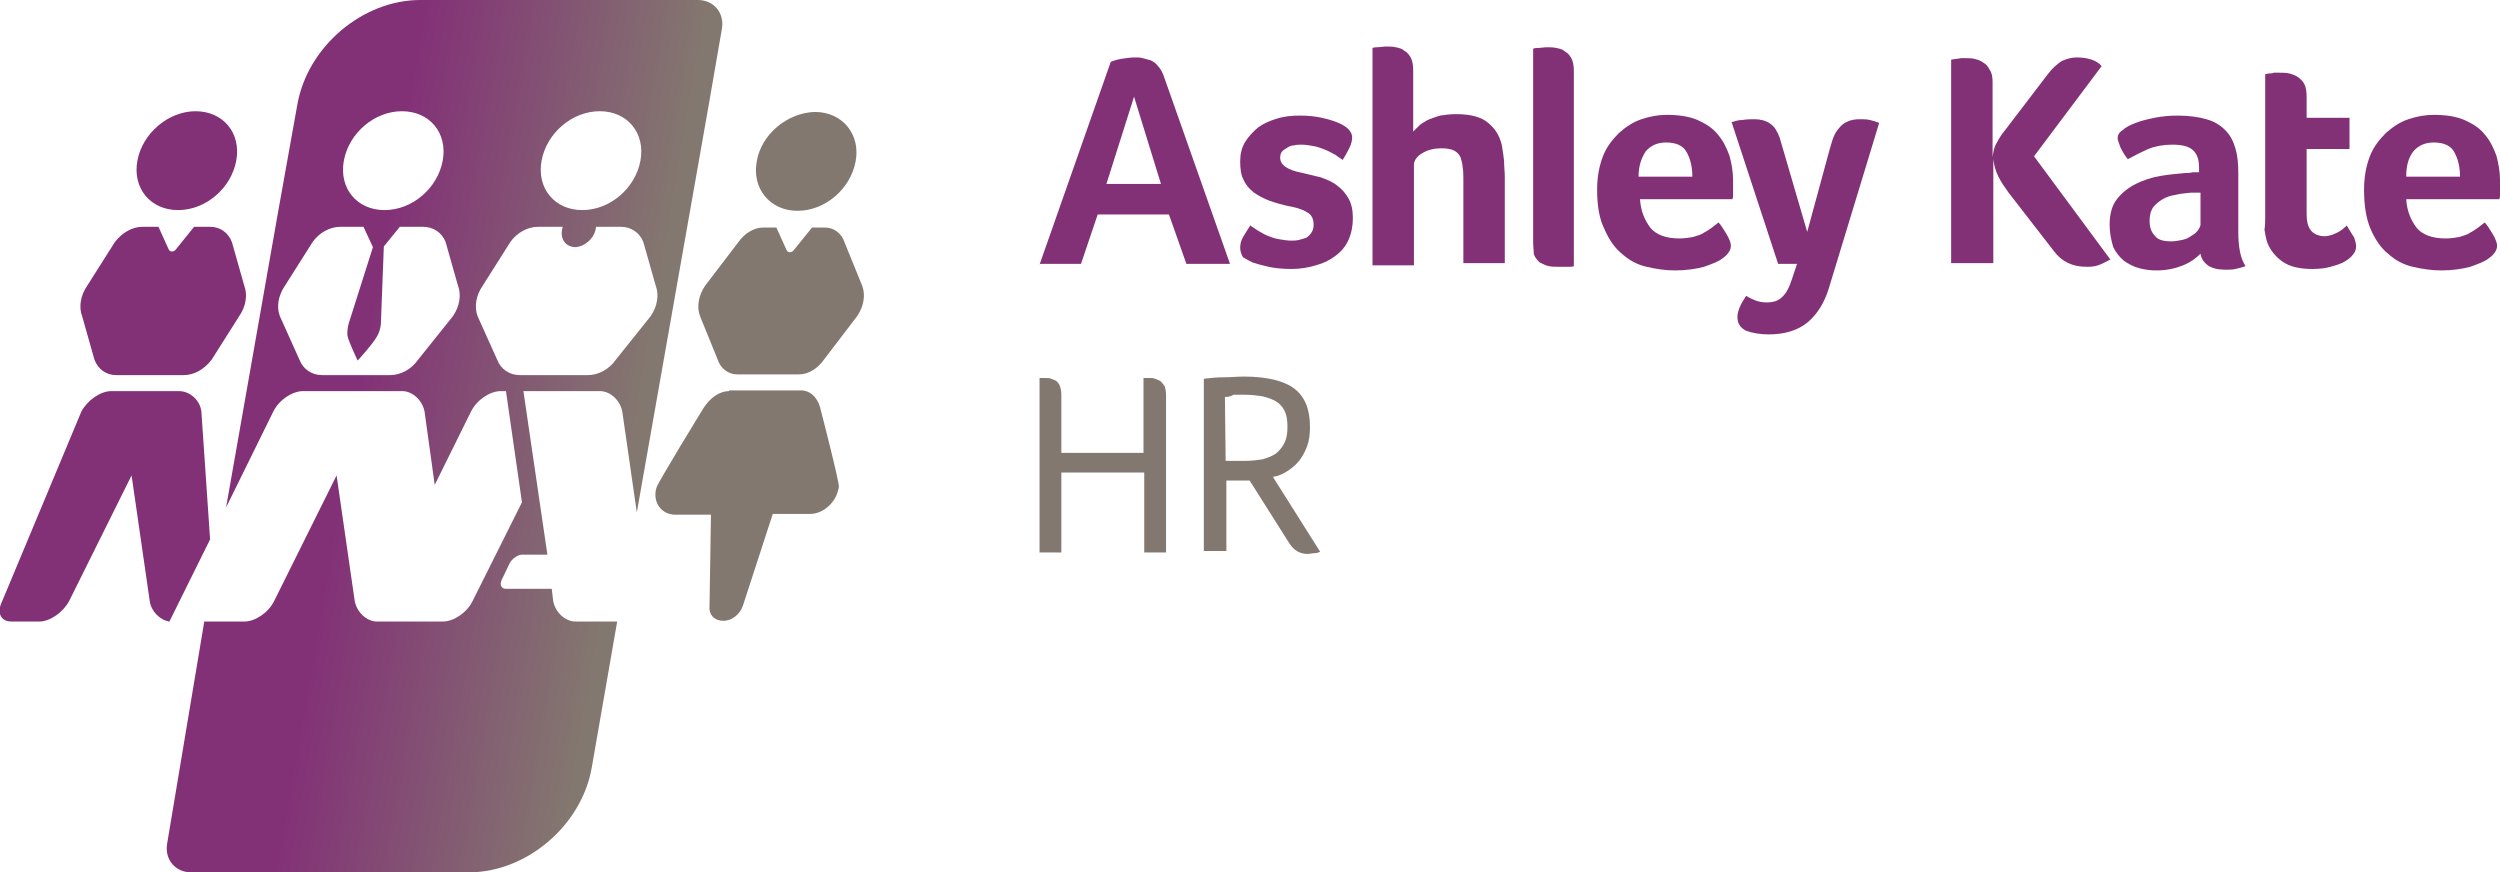
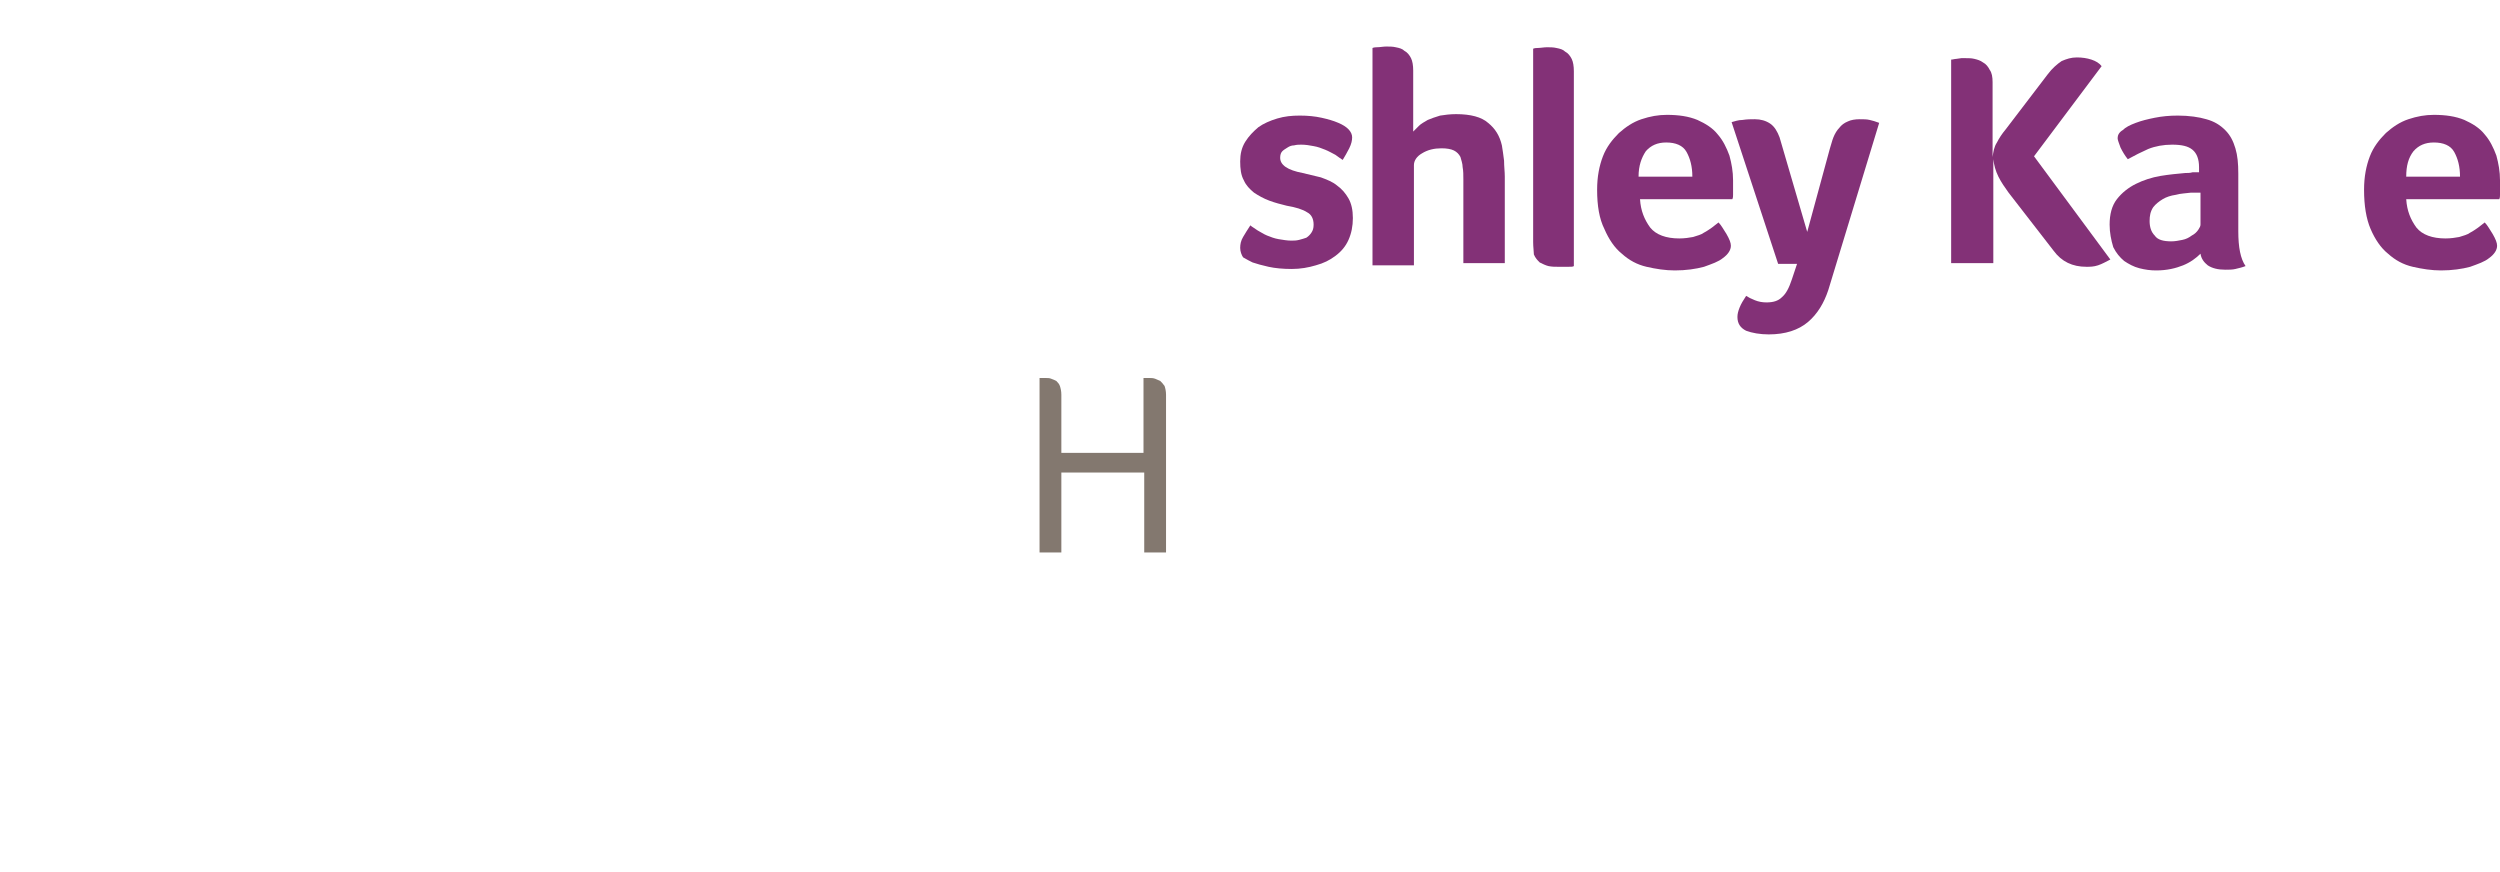
<svg xmlns="http://www.w3.org/2000/svg" xmlns:xlink="http://www.w3.org/1999/xlink" version="1.1" x="0px" y="0px" viewBox="0 0 343.9 120" style="enable-background:new 0 0 343.9 120;" xml:space="preserve">
  <style type="text/css">
	.st0{clip-path:url(#SVGID_2_);fill:url(#SVGID_3_);}
	.st1{fill:#833177;}
	.st2{fill:#83786F;}
</style>
  <g id="icon">
    <g>
      <defs>
-         <path id="SVGID_1_" d="M15.3,53.8c-1.5,0-3.3,1.3-4.1,2.8L0.3,82.7c-0.8,1.6-0.2,2.8,1.3,2.8h3.8c1.5,0,3.3-1.3,4.1-2.8l8.6-17.3     l2.5,17.3c0.2,1.4,1.4,2.6,2.7,2.8l5.6-11.3l-1.2-17.6c-0.2-1.6-1.6-2.8-3.1-2.8H15.3z M100.3,53.8c-1.3,0-2.6,0.9-3.5,2.3     c0,0-6.4,10.4-6.5,11l-0.1,0.4c-0.3,1.8,0.9,3.3,2.7,3.3h4.9l-0.2,12.6c-0.1,1.2,0.7,2,1.9,2c1.2,0,2.3-0.9,2.7-2.1l4.1-12.6h5.1     c1.8,0,3.5-1.5,3.9-3.3l0.1-0.4c0.1-0.6-2.6-11-2.6-11c-0.4-1.4-1.4-2.3-2.6-2.3H100.3z M111.7,31.3l-2.5,3.1     c-0.3,0.4-0.8,0.4-1,0l-1.4-3.1H105c-1.3,0-2.6,0.8-3.5,2.1l-4.5,5.9c-0.9,1.3-1.2,2.9-0.7,4.2l2.4,5.9c0.4,1.3,1.5,2.1,2.7,2.1     h8.5c1.3,0,2.6-0.8,3.5-2.1l4.5-5.9c0.9-1.3,1.2-2.9,0.7-4.2l-2.4-5.9c-0.4-1.3-1.5-2.1-2.7-2.1H111.7z M26.7,31.2l-2.5,3.1     c-0.3,0.4-0.8,0.4-1,0l-1.4-3.1h-2.2c-1.4,0-2.8,0.8-3.8,2.1l-3.8,6c-0.9,1.3-1.2,2.9-0.7,4.2l1.7,6c0.5,1.3,1.6,2.1,3,2.1h9.3     c1.4,0,2.8-0.8,3.8-2.1l3.8-6c0.9-1.3,1.2-2.9,0.7-4.2l-1.7-6c-0.5-1.3-1.6-2.1-3-2.1H26.7z M104.1,22.2     c-0.7,3.7,1.8,6.8,5.6,6.8c3.8,0,7.3-3,8-6.8c0.7-3.7-1.8-6.8-5.6-6.8C108.3,15.5,104.7,18.5,104.1,22.2 M18.9,22.1     c-0.7,3.8,1.8,6.8,5.6,6.8c3.8,0,7.3-3,8-6.8c0.7-3.8-1.8-6.8-5.6-6.8C23.2,15.3,19.6,18.3,18.9,22.1 M51.9,46.2     c0.5-0.9,0.5-1.8,0.5-1.8l0.4-10.5l2.2-2.7h3.2c1.4,0,2.6,0.8,3.1,2.1l1.7,6c0.5,1.3,0.2,2.9-0.7,4.2l-4.8,6     c-0.9,1.3-2.4,2.1-3.8,2.1h-9.4c-1.4,0-2.6-0.8-3.1-2.1l-2.7-6c-0.5-1.3-0.2-2.9,0.7-4.2l3.8-6c0.9-1.3,2.4-2.1,3.8-2.1H50     l1.3,2.8L48,44.4c0,0-0.3,0.9-0.2,1.8c0.2,0.9,1.4,3.4,1.4,3.4S51.4,47.2,51.9,46.2 M81.9,31.7l0.1-0.5h3.4     c1.4,0,2.6,0.8,3.1,2.1l1.7,6c0.5,1.3,0.2,2.9-0.7,4.2l-4.8,6c-0.9,1.3-2.4,2.1-3.8,2.1h-9.4c-1.4,0-2.6-0.8-3.1-2.1l-2.7-6     c-0.5-1.3-0.2-2.9,0.7-4.2l3.8-6c0.9-1.3,2.4-2.1,3.8-2.1h3.4l-0.1,0.5c-0.2,1.3,0.6,2.3,1.9,2.3C80.4,33.9,81.6,32.9,81.9,31.7      M47.3,22.1c0.7-3.8,4.2-6.8,8-6.8c3.8,0,6.3,3,5.6,6.8c-0.7,3.8-4.2,6.8-8,6.8S46.6,25.9,47.3,22.1 M74.5,22.1     c0.7-3.8,4.2-6.8,8-6.8c3.8,0,6.3,3,5.6,6.8c-0.7,3.8-4.2,6.8-8,6.8C76.3,28.9,73.8,25.9,74.5,22.1 M85.6,0H66.7h-8.9     c-7.9,0-15.5,6.4-16.9,14.4l-2.6,14.5l-7.2,40.9l6.5-13.2c0.8-1.6,2.6-2.8,4.1-2.8h13.6c1.5,0,2.8,1.3,3.1,2.8l1.4,10.1l5-10.1     c0.8-1.6,2.6-2.8,4.1-2.8h0.7l2.2,15.3L65,82.7c-0.8,1.6-2.6,2.8-4.1,2.8h-9c-1.5,0-2.8-1.3-3.1-2.8l-2.5-17.3l-8.6,17.3     c-0.8,1.6-2.6,2.8-4.1,2.8h-5.5L23,116c-0.4,2.2,1.1,4,3.3,4h10.4h18.9h8.9c7.9,0,15.5-6.4,16.9-14.4l3.5-20.1h-5.7     c-1.5,0-2.8-1.3-3.1-2.8L75.9,81h-6.3c-0.6,0-0.9-0.5-0.6-1.2l1.1-2.3c0.3-0.6,1.1-1.2,1.7-1.2h3.5L72,53.8h10.5     c1.5,0,2.8,1.3,3.1,2.8l2,13.9l9.9-56.1L99.3,4c0.4-2.2-1.1-4-3.3-4H85.6z" />
-       </defs>
+         </defs>
      <clipPath id="SVGID_2_">
        <use xlink:href="#SVGID_1_" style="overflow:visible;" />
      </clipPath>
      <linearGradient id="SVGID_3_" gradientUnits="userSpaceOnUse" x1="-139.09" y1="357.741" x2="-138.081" y2="357.741" gradientTransform="matrix(108.17 19.073 19.073 -108.17 8227.867 41400.289)">
        <stop offset="0" style="stop-color:#833177" />
        <stop offset="0.394" style="stop-color:#833177" />
        <stop offset="0.745" style="stop-color:#83786F" />
        <stop offset="1" style="stop-color:#83786F" />
      </linearGradient>
      <polygon class="st0" points="3.2,-20.4 139.6,3.6 115.4,140.4 -20.9,116.4   " />
    </g>
    <g>
      <defs>
-         <rect id="SVGID_4_" x="-139.1" y="-237.5" width="841.9" height="595.3" />
-       </defs>
+         </defs>
      <clipPath id="SVGID_5_">
        <use xlink:href="#SVGID_4_" style="overflow:visible;" />
      </clipPath>
    </g>
  </g>
  <g id="NEW_text">
    <g>
-       <path class="st1" d="M143,36.4l9.8-27.9c0.3-0.1,0.8-0.3,1.4-0.4c0.6-0.1,1.3-0.2,2-0.2c0.3,0,0.7,0,1,0.1    c0.4,0.1,0.7,0.2,1.1,0.3c0.4,0.2,0.7,0.4,1,0.8c0.3,0.3,0.6,0.8,0.8,1.4l9.1,25.8h-6l-2.4-6.8h-9.8l-2.3,6.8H143z M152.2,25.3    h7.5l-3.7-12L152.2,25.3z" />
      <path class="st1" d="M170.6,34.1c0-0.5,0.1-1,0.4-1.5c0.3-0.5,0.6-1,1-1.6c0.2,0.2,0.6,0.4,1,0.7c0.4,0.2,0.8,0.5,1.3,0.7    c0.5,0.2,1,0.4,1.6,0.5c0.6,0.1,1.2,0.2,1.7,0.2c0.4,0,0.7,0,1.1-0.1c0.4-0.1,0.7-0.2,1-0.3c0.3-0.2,0.5-0.4,0.7-0.7    c0.2-0.3,0.3-0.6,0.3-1.1c0-0.8-0.3-1.4-0.9-1.7c-0.6-0.4-1.6-0.7-2.8-0.9c-0.8-0.2-1.6-0.4-2.4-0.7c-0.8-0.3-1.5-0.7-2.1-1.1    c-0.6-0.5-1.1-1-1.4-1.7c-0.4-0.7-0.5-1.6-0.5-2.6c0-1,0.2-1.9,0.7-2.7c0.5-0.8,1.1-1.4,1.8-2c0.7-0.5,1.6-0.9,2.6-1.2    c1-0.3,2-0.4,3.1-0.4c1.1,0,2.1,0.1,3,0.3c0.9,0.2,1.6,0.4,2.3,0.7c1.2,0.5,1.9,1.2,1.9,2c0,0.4-0.1,0.9-0.4,1.5    c-0.3,0.6-0.6,1.1-0.9,1.6c-0.3-0.2-0.6-0.4-1-0.7c-0.4-0.2-0.9-0.5-1.4-0.7c-0.5-0.2-1-0.4-1.6-0.5c-0.5-0.1-1.1-0.2-1.7-0.2    c-0.3,0-0.6,0-1,0.1c-0.3,0-0.6,0.1-0.9,0.3s-0.5,0.3-0.7,0.5c-0.2,0.2-0.3,0.5-0.3,0.9c0,1,1,1.7,3.1,2.1    c0.8,0.2,1.7,0.4,2.5,0.6c0.8,0.3,1.6,0.6,2.2,1.1c0.7,0.5,1.2,1.1,1.6,1.8c0.4,0.7,0.6,1.6,0.6,2.7c0,1.1-0.2,2.1-0.6,3    c-0.4,0.9-1,1.6-1.8,2.2c-0.8,0.6-1.6,1-2.7,1.3c-1,0.3-2.1,0.5-3.3,0.5c-1.2,0-2.3-0.1-3.2-0.3c-0.9-0.2-1.6-0.4-2.2-0.6    c-0.4-0.2-0.8-0.4-1.3-0.7C170.8,35.1,170.6,34.6,170.6,34.1z" />
      <path class="st1" d="M188.8,36.4V6.6c0,0,0.2-0.1,0.6-0.1c0.4,0,0.9-0.1,1.3-0.1c0.4,0,0.9,0,1.3,0.1c0.5,0.1,0.9,0.2,1.2,0.5    c0.4,0.2,0.7,0.6,0.9,1c0.2,0.4,0.3,1,0.3,1.7v8.4c0.2-0.2,0.5-0.5,0.8-0.8c0.3-0.3,0.7-0.5,1.2-0.8c0.5-0.2,1-0.4,1.7-0.6    c0.6-0.1,1.4-0.2,2.2-0.2c2,0,3.5,0.4,4.4,1.2c1,0.8,1.6,1.8,1.9,3.1c0.1,0.6,0.2,1.3,0.3,2.1c0,0.8,0.1,1.5,0.1,2.2v11.9h-5.7    V24.7c0-0.6,0-1.2-0.1-1.7c0-0.5-0.2-1-0.3-1.4c-0.2-0.4-0.5-0.7-0.9-0.9c-0.4-0.2-1-0.3-1.7-0.3c-1,0-1.9,0.2-2.7,0.7    c-0.7,0.4-1.1,1-1.1,1.6v13.8H188.8z" />
      <path class="st1" d="M210.9,33.3V6.7c0,0,0.2-0.1,0.6-0.1s0.9-0.1,1.3-0.1c0.4,0,0.9,0,1.3,0.1c0.5,0.1,0.9,0.2,1.2,0.5    c0.4,0.2,0.7,0.6,0.9,1c0.2,0.4,0.3,1,0.3,1.7v26.8c-0.1,0.1-0.4,0.1-0.8,0.1c-0.4,0-0.8,0-1.3,0c-0.5,0-0.9,0-1.4-0.1    c-0.4-0.1-0.8-0.3-1.2-0.5c-0.3-0.3-0.6-0.6-0.8-1.1C211,34.6,210.9,34,210.9,33.3z" />
      <path class="st1" d="M219.7,26.1c0-1.8,0.3-3.3,0.8-4.6c0.5-1.3,1.3-2.3,2.2-3.2c0.9-0.8,1.9-1.5,3.1-1.9c1.2-0.4,2.3-0.6,3.5-0.6    c1.6,0,3,0.2,4.2,0.7c1.1,0.5,2.1,1.1,2.8,2c0.7,0.8,1.2,1.8,1.6,2.9c0.3,1.1,0.5,2.2,0.5,3.4v0.6c0,0.2,0,0.5,0,0.7l0,0.7    c0,0.2,0,0.4-0.1,0.6h-12.7c0.1,1.6,0.6,2.8,1.4,3.9c0.8,1,2.2,1.5,4,1.5c0.7,0,1.4-0.1,1.9-0.2c0.6-0.2,1.1-0.3,1.5-0.6    c0.4-0.2,0.8-0.5,1.1-0.7l0.9-0.7c0.4,0.4,0.7,1,1.1,1.6c0.4,0.7,0.6,1.2,0.6,1.6c0,0.6-0.4,1.2-1.1,1.7c-0.6,0.5-1.5,0.8-2.6,1.2    c-1.1,0.3-2.5,0.5-4,0.5c-1.3,0-2.6-0.2-3.9-0.5c-1.3-0.3-2.4-0.9-3.4-1.8c-1-0.8-1.8-2-2.4-3.4C220,30.1,219.7,28.3,219.7,26.1z     M225.4,24.3h7.4c0-1.4-0.3-2.5-0.8-3.4c-0.5-0.9-1.5-1.3-2.8-1.3c-1.2,0-2.1,0.4-2.8,1.2C225.8,21.7,225.4,22.8,225.4,24.3z" />
      <path class="st1" d="M238.2,16.8c0.4-0.1,0.9-0.3,1.5-0.3c0.6-0.1,1.2-0.1,1.7-0.1c0.8,0,1.5,0.2,2.1,0.6c0.6,0.4,1,1.1,1.3,1.9    l3.8,13l3.1-11.4c0.2-0.6,0.3-1.1,0.5-1.6c0.2-0.5,0.5-1,0.8-1.3c0.3-0.4,0.7-0.7,1.2-0.9c0.4-0.2,1-0.3,1.6-0.3    c0.5,0,1,0,1.4,0.1c0.4,0.1,0.8,0.2,1.3,0.4l-7,23c-0.6,1.8-1.5,3.3-2.8,4.4c-1.3,1.1-3.1,1.7-5.4,1.7c-1.2,0-2.3-0.2-3.1-0.5    c-0.8-0.4-1.2-1-1.2-1.9c0-0.4,0.1-0.8,0.3-1.3c0.2-0.5,0.5-1,0.9-1.6c0.3,0.2,0.7,0.4,1.2,0.6c0.5,0.2,1,0.3,1.6,0.3    c0.9,0,1.6-0.2,2.1-0.7c0.6-0.5,1-1.3,1.4-2.5l0.7-2.1h-2.6L238.2,16.8z" />
      <path class="st1" d="M268.4,36.4V8.2c0.2,0,0.5-0.1,0.7-0.1l0.7-0.1c0.2,0,0.4,0,0.6,0c0.4,0,0.8,0,1.2,0.1    c0.4,0.1,0.8,0.2,1.2,0.5c0.4,0.2,0.7,0.6,0.9,1c0.3,0.4,0.4,1,0.4,1.7v10.3c0.1-0.7,0.2-1.4,0.6-2c0.3-0.6,0.7-1.2,1.2-1.8    l5.8-7.6c0.6-0.8,1.3-1.4,1.9-1.8c0.7-0.3,1.3-0.5,2.1-0.5c0.7,0,1.4,0.1,2,0.3c0.6,0.2,1.1,0.5,1.4,0.9l-9.3,12.4l10.5,14.2    c-0.6,0.3-1.1,0.6-1.7,0.8s-1.1,0.2-1.6,0.2c-1.9,0-3.4-0.7-4.5-2.2l-6.2-8c-0.5-0.7-1-1.4-1.4-2.2c-0.4-0.8-0.6-1.6-0.7-2.4v14.3    H268.4z" />
      <path class="st1" d="M290.2,30.9c0-1.4,0.3-2.6,1-3.5c0.7-0.9,1.6-1.6,2.6-2.1c1-0.5,2.2-0.9,3.4-1.1c1.2-0.2,2.3-0.3,3.4-0.4    c0.3,0,0.7,0,1-0.1h0.9V23c0-1.1-0.3-1.9-0.9-2.4c-0.6-0.5-1.5-0.7-2.8-0.7c-1.2,0-2.3,0.2-3.3,0.6c-0.9,0.4-1.9,0.9-2.8,1.4    c-0.4-0.5-0.7-1-1-1.6c-0.2-0.6-0.4-1-0.4-1.3c0-0.4,0.2-0.8,0.7-1.1c0.4-0.4,1-0.7,1.8-1c0.8-0.3,1.6-0.5,2.6-0.7    c1-0.2,2-0.3,3.2-0.3c1.5,0,2.9,0.2,3.9,0.5c1.1,0.3,1.9,0.8,2.6,1.5c0.7,0.7,1.1,1.5,1.4,2.5c0.3,1,0.4,2.1,0.4,3.5v7.9    c0,2.2,0.3,3.8,1,4.8c-0.5,0.2-1,0.3-1.4,0.4c-0.4,0.1-0.9,0.1-1.4,0.1c-1,0-1.8-0.2-2.4-0.6c-0.5-0.4-0.9-0.9-1-1.6    c-0.6,0.6-1.4,1.2-2.4,1.6c-1,0.4-2.2,0.7-3.7,0.7c-0.8,0-1.5-0.1-2.3-0.3c-0.8-0.2-1.5-0.6-2.1-1c-0.6-0.5-1.1-1.1-1.5-1.9    C290.4,33,290.2,32,290.2,30.9z M295.7,30.4c0,0.8,0.2,1.5,0.7,2c0.4,0.6,1.2,0.8,2.3,0.8c0.5,0,1-0.1,1.5-0.2    c0.5-0.1,0.9-0.3,1.3-0.6c0.4-0.2,0.7-0.5,0.9-0.8c0.2-0.3,0.3-0.5,0.3-0.7v-4.4H302c-0.2,0-0.4,0-0.6,0c-0.7,0.1-1.4,0.1-2.1,0.3    c-0.7,0.1-1.3,0.3-1.8,0.6c-0.5,0.3-1,0.7-1.3,1.1C295.8,29.1,295.7,29.7,295.7,30.4z" />
-       <path class="st1" d="M311.6,29.8V10.2c0.2,0,0.4-0.1,0.6-0.1c0.2,0,0.4,0,0.6-0.1c0.2,0,0.5,0,0.7,0c0.5,0,0.9,0,1.4,0.1    c0.4,0.1,0.9,0.3,1.2,0.5c0.4,0.3,0.7,0.6,0.9,1c0.2,0.4,0.3,1,0.3,1.7v2.9h5.9v4.3h-5.9v9c0,2,0.8,2.9,2.4,3    c0.4,0,0.8-0.1,1.1-0.2c0.3-0.1,0.7-0.3,0.9-0.4c0.3-0.2,0.5-0.3,0.7-0.5c0.2-0.2,0.4-0.3,0.4-0.4c0.4,0.6,0.7,1.2,1,1.6    c0.2,0.5,0.3,0.9,0.3,1.3c0,0.4-0.1,0.7-0.4,1.1c-0.3,0.4-0.7,0.7-1.2,1c-0.5,0.3-1.2,0.5-1.9,0.7s-1.6,0.3-2.5,0.3    c-1.7,0-3.1-0.3-4.1-1c-1-0.7-1.7-1.6-2.1-2.6c-0.2-0.6-0.3-1.2-0.4-1.8C311.6,31,311.6,30.4,311.6,29.8z" />
      <path class="st1" d="M325.2,26.1c0-1.8,0.3-3.3,0.8-4.6c0.5-1.3,1.3-2.3,2.2-3.2c0.9-0.8,1.9-1.5,3.1-1.9c1.2-0.4,2.3-0.6,3.5-0.6    c1.6,0,3,0.2,4.2,0.7c1.1,0.5,2.1,1.1,2.8,2c0.7,0.8,1.2,1.8,1.6,2.9c0.3,1.1,0.5,2.2,0.5,3.4v0.6c0,0.2,0,0.5,0,0.7l0,0.7    c0,0.2,0,0.4-0.1,0.6H331c0.1,1.6,0.6,2.8,1.4,3.9c0.8,1,2.2,1.5,4,1.5c0.7,0,1.4-0.1,1.9-0.2c0.6-0.2,1.1-0.3,1.5-0.6    c0.4-0.2,0.8-0.5,1.1-0.7l0.9-0.7c0.4,0.4,0.7,1,1.1,1.6c0.4,0.7,0.6,1.2,0.6,1.6c0,0.6-0.4,1.2-1.1,1.7c-0.6,0.5-1.5,0.8-2.6,1.2    c-1.1,0.3-2.5,0.5-4,0.5c-1.3,0-2.6-0.2-3.9-0.5c-1.3-0.3-2.4-0.9-3.4-1.8c-1-0.8-1.8-2-2.4-3.4C325.5,30.1,325.2,28.3,325.2,26.1    z M331,24.3h7.4c0-1.4-0.3-2.5-0.8-3.4c-0.5-0.9-1.5-1.3-2.8-1.3c-1.2,0-2.1,0.4-2.8,1.2C331.3,21.7,331,22.8,331,24.3z" />
    </g>
    <g>
      <path class="st2" d="M143,75.9V52c0.1,0,0.2,0,0.3,0c0.1,0,0.2,0,0.3,0c0.1,0,0.2,0,0.3,0c0.2,0,0.5,0,0.7,0.1    c0.3,0.1,0.5,0.2,0.7,0.3c0.2,0.2,0.4,0.4,0.5,0.7c0.1,0.3,0.2,0.7,0.2,1.2v8h11.3V52c0.1,0,0.2,0,0.3,0c0.1,0,0.2,0,0.3,0    c0.1,0,0.2,0,0.3,0c0.2,0,0.4,0,0.7,0.1c0.2,0.1,0.5,0.2,0.7,0.3c0.2,0.2,0.4,0.4,0.6,0.7c0.1,0.3,0.2,0.7,0.2,1.2v21.7h-3v-11    H146v11H143z" />
-       <path class="st2" d="M165.6,75.9V52.1c0.8-0.1,1.8-0.2,2.7-0.2c1,0,1.9-0.1,2.8-0.1c3.2,0,5.6,0.6,7,1.7c1.4,1.1,2.1,2.8,2.1,5.2    c0,1-0.1,1.9-0.4,2.7c-0.3,0.8-0.7,1.5-1.1,2c-0.5,0.6-1,1-1.6,1.4c-0.6,0.4-1.3,0.7-2,0.8l6.5,10.3c-0.2,0.1-0.5,0.2-0.8,0.2    c-0.3,0-0.6,0.1-0.9,0.1c-1.1,0-1.9-0.5-2.5-1.4l-5.5-8.7h-3.2v9.7H165.6z M168.5,54.6L168.5,54.6l0.1,8.8h2.6    c0.9,0,1.7-0.1,2.4-0.2c0.7-0.2,1.3-0.4,1.9-0.8c0.5-0.4,0.9-0.9,1.2-1.5c0.3-0.6,0.4-1.3,0.4-2.2c0-0.9-0.1-1.6-0.4-2.2    c-0.3-0.6-0.7-1-1.2-1.3c-0.5-0.3-1.1-0.5-1.9-0.7c-0.7-0.1-1.5-0.2-2.4-0.2c-0.6,0-1.1,0-1.5,0C169.2,54.6,168.8,54.6,168.5,54.6    z" />
    </g>
  </g>
  <g id="grid_lines">
</g>
</svg>